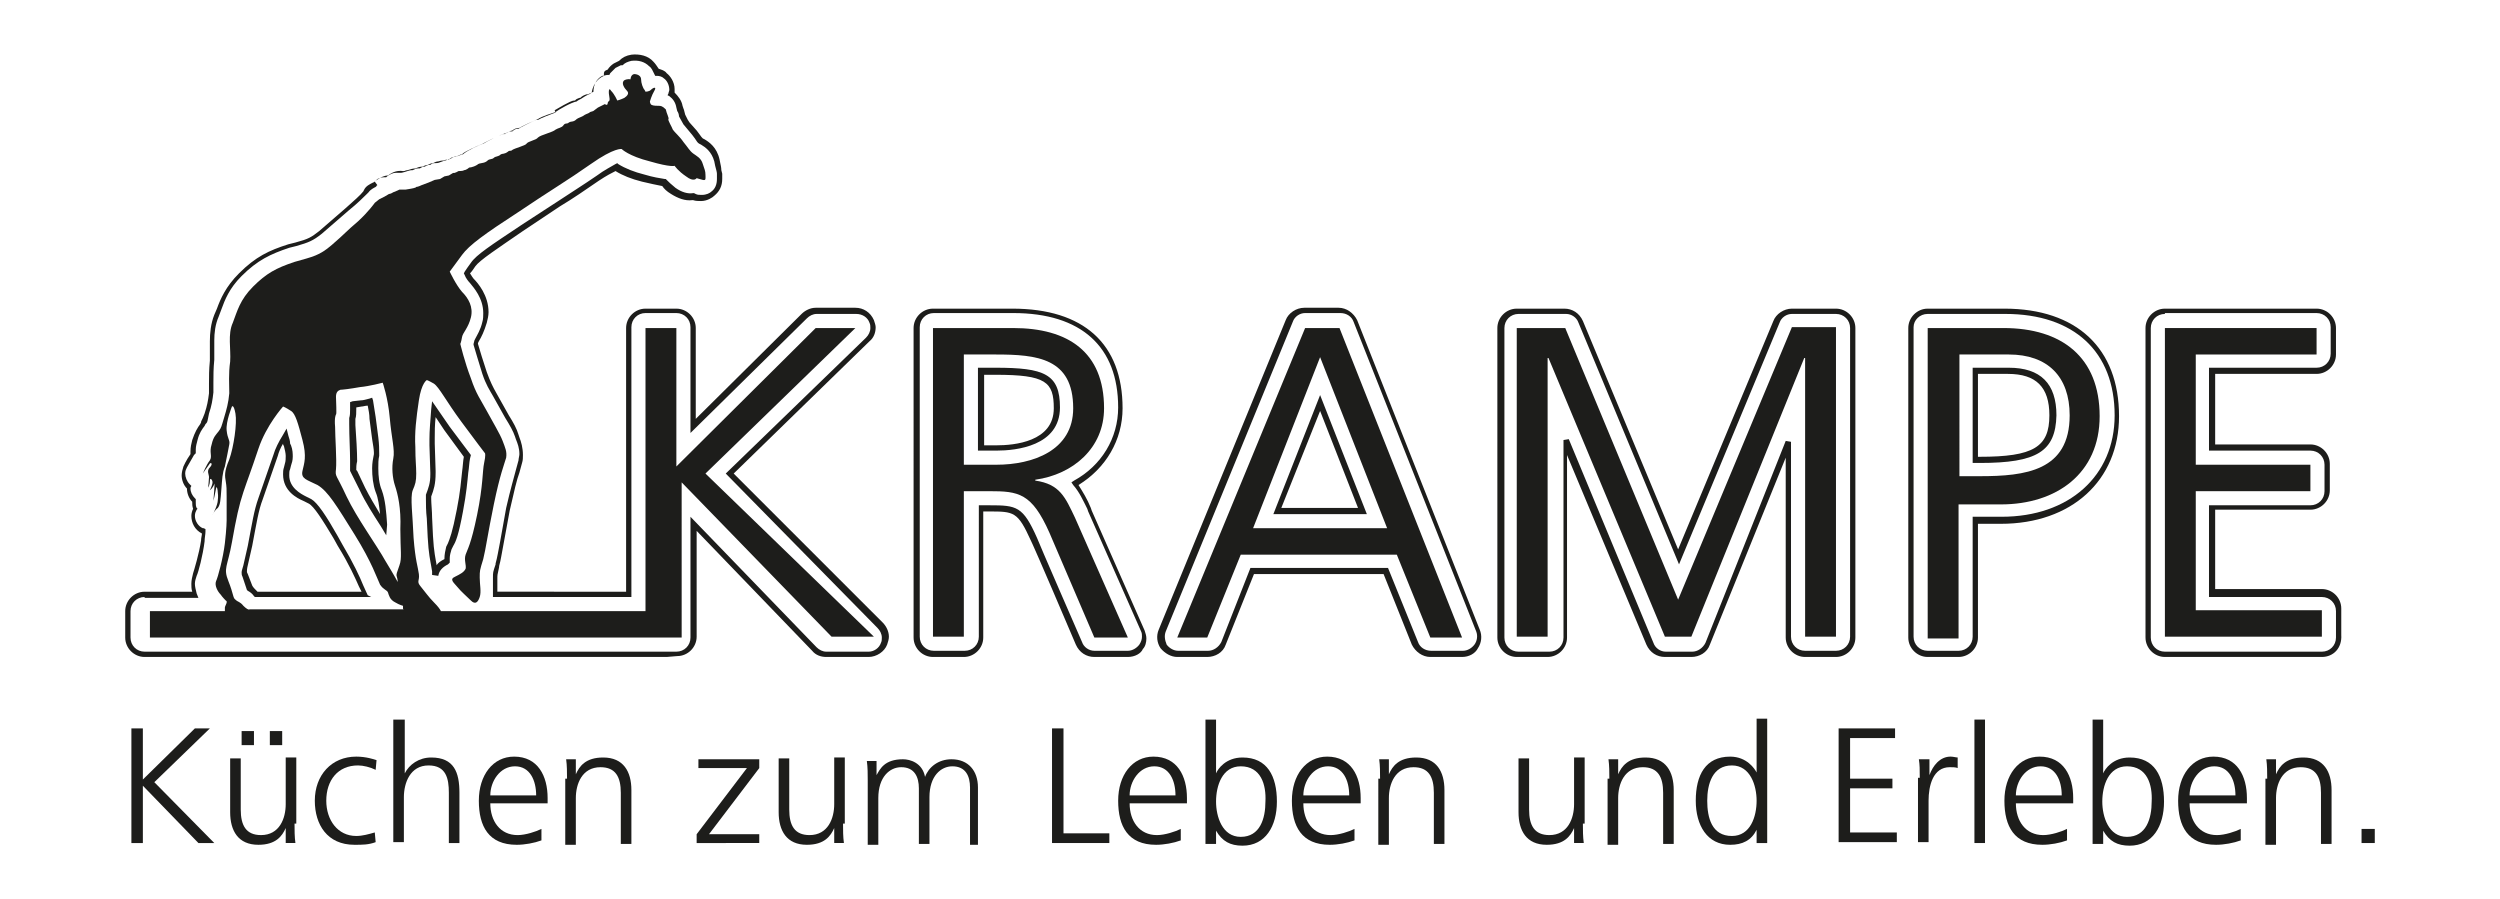
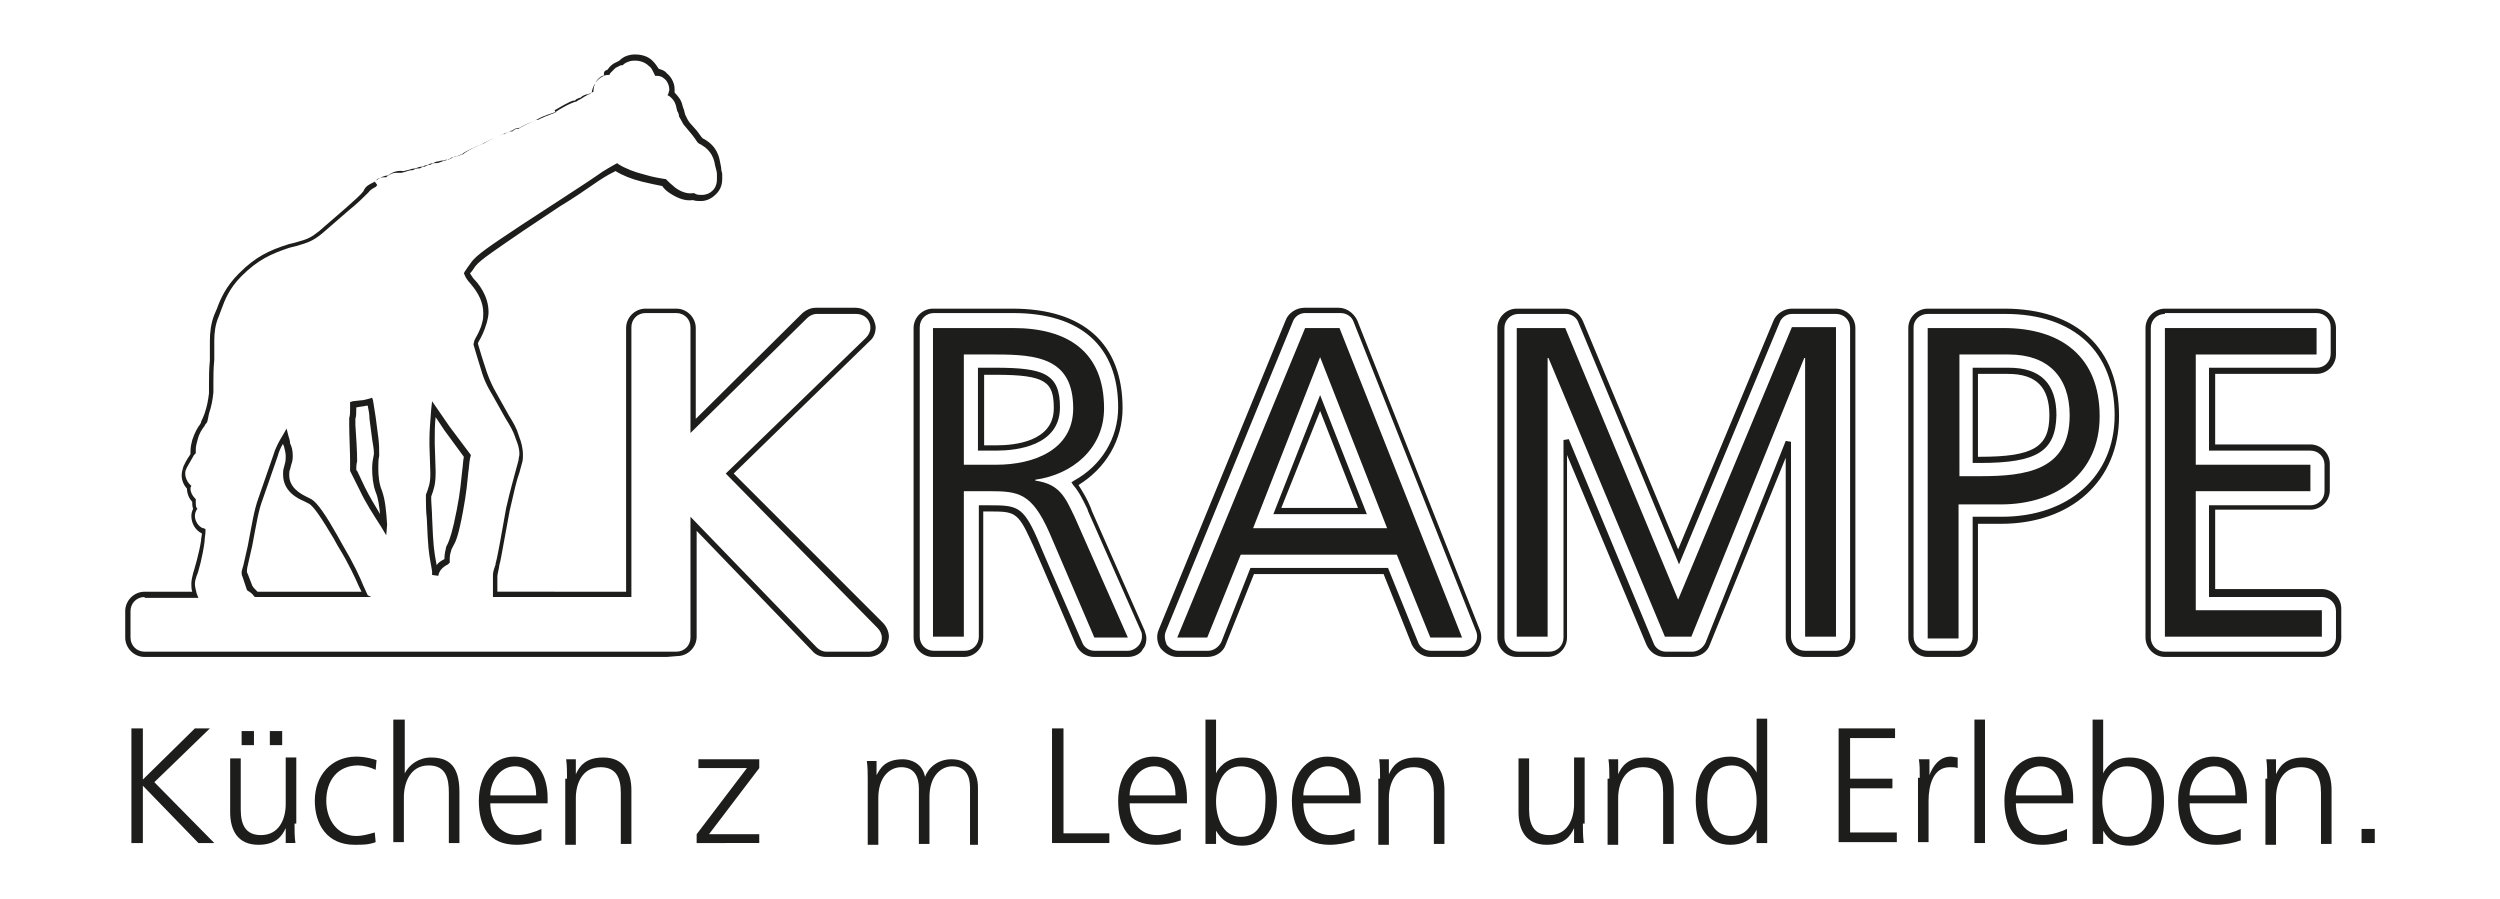
<svg xmlns="http://www.w3.org/2000/svg" version="1.1" x="0px" y="0px" viewBox="0 0 283.5 102" style="enable-background:new 0 0 283.5 102;" xml:space="preserve">
  <style type="text/css">
	.st0{fill:#1D1D1B;}
</style>
  <g id="Ebene_1">
    <g>
      <path class="st0" d="M105.9,37.2h9c6.2,0,10.3,2.7,10.3,9.1c0,4.5-3.5,7.5-7.8,8.1v0.1c2.8,0.4,3.4,1.9,4.5,4.2l6,13.6h-3.8    L119,60.4c-2-4.5-3.5-4.7-6.8-4.7h-2.9v16.5h-3.5V37.2z M109.3,52.7h3.7c4.1,0,8.7-1.6,8.7-6.4c0-5.7-4.1-6.1-8.8-6.1h-3.6V52.7z" />
      <g>
        <path class="st0" d="M127.9,74.5h-3.8c-0.9,0-1.7-0.5-2.1-1.4c-4.3-10.1-5-11.6-5.1-11.8l0,0c-1.5-3.3-1.9-3.3-4.8-3.3h-0.6v14.3     c0,1.2-1,2.2-2.2,2.2h-3.5c-1.2,0-2.2-1-2.2-2.2V37.2c0-1.2,1-2.2,2.2-2.2h9c8.1,0,12.5,4,12.5,11.3c0,3.6-1.9,6.8-5,8.7     c0.5,0.8,1,1.6,1.4,2.6l0,0c0,0,0.1,0.3,0.1,0.3l6,13.6c0.1,0.3,0.2,0.6,0.2,0.9c0,0.4-0.1,0.9-0.4,1.2     C129.4,74.1,128.7,74.5,127.9,74.5z M110.9,57.3h1.3c3.1,0,3.8,0.1,5.4,3.7c0,0.1,5.1,11.8,5.1,11.8c0.2,0.6,0.8,1,1.4,1h3.8     c0.5,0,1-0.3,1.3-0.7c0.2-0.3,0.3-0.6,0.3-0.9c0-0.2,0-0.4-0.1-0.6l-6-13.6c0,0-0.1-0.3-0.1-0.3c-0.5-1-0.9-1.9-1.6-2.7l-0.2-0.3     l0.3-0.2c3.1-1.7,5-4.8,5-8.3c0-6.9-4.2-10.7-11.9-10.7h-9c-0.9,0-1.6,0.7-1.6,1.6v35.1c0,0.9,0.7,1.6,1.6,1.6h3.5     c0.9,0,1.6-0.7,1.6-1.6V57.3z M113,51.1h-2.1v-9.4h2c5.5,0,7.3,0.7,7.3,4.5C120.2,50.6,115.2,51.1,113,51.1z M111.6,50.5h1.4     c2,0,6.5-0.4,6.5-4.2c0-3-0.9-3.8-6.6-3.8h-1.3V50.5z" />
      </g>
      <g>
        <path class="st0" d="M165.8,74.5h-3.6c-0.9,0-1.7-0.6-2.1-1.4l-3.2-8h-14.7l-3.2,8c-0.3,0.9-1.2,1.4-2.1,1.4h-3.4     c-0.7,0-1.4-0.4-1.9-1c-0.4-0.6-0.5-1.4-0.2-2.1l14.4-35.1c0.3-0.8,1.2-1.4,2.1-1.4h3.9c0.9,0,1.7,0.6,2.1,1.4l13.9,35.1     c0.3,0.7,0.2,1.5-0.2,2.1C167.3,74.1,166.6,74.5,165.8,74.5z M141.8,64.4h15.6l3.4,8.4c0.2,0.6,0.8,1,1.5,1h3.6     c0.5,0,1-0.3,1.3-0.7c0.3-0.4,0.4-1,0.2-1.5l-13.9-35.1c-0.2-0.6-0.8-1-1.5-1H148c-0.6,0-1.2,0.4-1.4,1l-14.4,35.1     c-0.2,0.5-0.1,1,0.1,1.5c0.3,0.4,0.8,0.7,1.3,0.7h3.4c0.6,0,1.2-0.4,1.5-1L141.8,64.4z M155,58.3h-10.6l5.3-13.5L155,58.3z      M145.3,57.6h8.7l-4.3-11L145.3,57.6z" />
      </g>
      <path class="st0" d="M148,37.2h3.9l13.9,35.1h-3.6l-3.8-9.4h-17.7l-3.8,9.4h-3.4L148,37.2z M149.7,40.5l-7.6,19.4h15.2L149.7,40.5    z" />
      <g>
        <path class="st0" d="M208.2,74.5h-3.5c-1.2,0-2.2-1-2.2-2.2V51.9l-8.6,21.2c-0.3,0.9-1.2,1.4-2.1,1.4h-3c-0.9,0-1.7-0.5-2.1-1.4     l-9-21.5v20.7c0,1.2-1,2.2-2.2,2.2h-3.5c-1.2,0-2.2-1-2.2-2.2V37.2c0-1.2,1-2.2,2.2-2.2h5.4c0.9,0,1.7,0.5,2.1,1.4l10.8,25.9     l10.8-25.9c0.3-0.8,1.2-1.4,2.1-1.4h5c1.2,0,2.2,1,2.2,2.2v35.1C210.4,73.5,209.4,74.5,208.2,74.5z M202.5,50l0.6,0.1v22.1     c0,0.9,0.7,1.6,1.6,1.6h3.5c0.9,0,1.6-0.7,1.6-1.6V37.2c0-0.9-0.7-1.6-1.6-1.6h-5c-0.6,0-1.2,0.4-1.4,1l-11.4,27.4L179,36.6     c-0.2-0.6-0.8-1-1.4-1h-5.4c-0.9,0-1.6,0.7-1.6,1.6v35.1c0,0.9,0.7,1.6,1.6,1.6h3.5c0.9,0,1.6-0.7,1.6-1.6V49.9l0.6-0.1l9.6,23.1     c0.2,0.6,0.8,1,1.4,1h3c0.6,0,1.2-0.4,1.5-1L202.5,50z" />
      </g>
      <path class="st0" d="M172.1,37.2h5.4L190.3,68l12.9-30.9h5v35.1h-3.5V40.6h-0.1l-12.8,31.6h-3l-13.2-31.6h-0.1v31.6h-3.5V37.2z" />
      <g>
        <path class="st0" d="M222.1,74.5h-3.5c-1.2,0-2.2-1-2.2-2.2V37.2c0-1.2,1-2.2,2.2-2.2l8.7,0c8.2,0,13,4.5,13,12.2     c0,7.3-5.4,12.2-13.4,12.2h-2.6v12.9C224.3,73.5,223.3,74.5,222.1,74.5z M218.6,35.6c-0.9,0-1.6,0.7-1.6,1.5v35.1     c0,0.9,0.7,1.6,1.6,1.6h3.5c0.9,0,1.6-0.7,1.6-1.6V58.6h3.3c7.6,0,12.8-4.6,12.8-11.5c0-7.2-4.6-11.5-12.4-11.5H218.6L218.6,35.6     z M224.5,52.5h-0.8V41.7h4.1c3.6,0,5.4,1.8,5.4,5.4C233.1,51.2,231,52.5,224.5,52.5z M224.3,51.8h0.2c6.1,0,7.9-1.1,7.9-4.7     c0-3.2-1.5-4.7-4.7-4.7h-3.4V51.8z" />
      </g>
      <path class="st0" d="M218.6,37.2h8.6c6.6,0,10.9,3.3,10.9,10c0,6.5-4.9,10-11.2,10h-4.8v15.2h-3.5V37.2z M222.1,54h2.4    c5.2,0,10.2-0.6,10.2-6.9c0-4.4-2.5-6.9-6.9-6.9h-5.6V54z" />
      <g>
        <path class="st0" d="M263.3,74.5h-17.8c-1.2,0-2.2-1-2.2-2.2V37.2c0-1.2,1-2.2,2.2-2.2h17.2c1.2,0,2.2,1,2.2,2.2v3     c0,1.2-1,2.2-2.2,2.2h-11.5v8H262c1.2,0,2.2,1,2.2,2.2v3c0,1.2-1,2.2-2.2,2.2h-10.8v9h12.1c1.2,0,2.2,1,2.2,2.2v3     C265.6,73.5,264.6,74.5,263.3,74.5z M245.5,35.6c-0.9,0-1.6,0.7-1.6,1.6v35.1c0,0.9,0.7,1.6,1.6,1.6h17.8c0.9,0,1.6-0.7,1.6-1.6     v-3c0-0.9-0.7-1.6-1.6-1.6h-12.8V57.3H262c0.9,0,1.6-0.7,1.6-1.6v-3c0-0.9-0.7-1.6-1.6-1.6h-11.5v-9.4h12.2     c0.9,0,1.6-0.7,1.6-1.6v-3c0-0.9-0.7-1.6-1.6-1.6H245.5z" />
      </g>
      <path class="st0" d="M245.5,37.2h17.2v3H249v12.5h13v3h-13v13.5h14.3v3h-17.8V37.2z" />
      <g>
        <path class="st0" d="M75.6,74.5H16.4c-1.2,0-2.2-1-2.2-2.2v-3c0-1.2,1-2.2,2.2-2.2h5.4c-0.1-0.3-0.1-0.6-0.1-0.9     c0-0.4,0.1-0.8,0.2-1.2c0.1-0.3,0.7-2.3,0.9-3.7c0-0.3,0.1-0.6,0.1-0.8c-0.8-0.4-1.2-1.2-1.2-2c0-0.3,0.1-0.6,0.2-0.8     c-0.1-0.3-0.1-0.5-0.1-0.7c0,0,0-0.1,0-0.1c-0.4-0.4-0.6-1-0.6-1.5c0,0,0,0,0,0c-0.4-0.4-0.6-1-0.6-1.5c0-0.3,0.1-0.7,0.2-1     c0,0,0.3-0.7,0.8-1.4c0-0.1,0-0.2,0-0.3c0-0.5,0.1-0.9,0.2-1.3c0.3-0.9,0.6-1.4,0.9-1.8l0.1-0.2c0-0.1,0-0.1,0.2-0.5l0.2-0.5     c0.3-0.9,0.4-1.5,0.5-2.3l0-1.1c0-0.8,0-1.6,0.1-2.6c0-0.2,0-0.4,0-0.7c0-0.2,0-0.4,0-0.7c0-0.3,0-0.5,0-0.8c0-0.9,0.1-2,0.5-3     l0.3-0.7c0.4-1.1,1-2.5,2.5-4c1.9-1.9,3.4-2.6,5.6-3.3l0.8-0.2c1.5-0.4,1.8-0.6,2.7-1.3l3-2.6c0.9-0.8,1.7-1.5,2-1.9l0.1-0.2     c0.2-0.4,0.6-0.6,1-0.8c0.1,0,0.1-0.1,0.2-0.1c0,0,0,0,0,0c0.1-0.1,0.2-0.2,0.4-0.3c0.3-0.2,0.7-0.4,1.1-0.4     c0.5-0.4,1.1-0.6,1.7-0.5c0,0,0.1,0,0.1,0c0.1,0,0.2-0.1,0.4-0.1c0.3-0.1,0.6-0.2,0.9-0.2c0.2-0.1,0.5-0.2,0.7-0.2c0,0,0,0,0.1,0     c0.2-0.1,0.4-0.2,0.6-0.2c0.2-0.1,0.4-0.2,0.6-0.2c0.2-0.1,0.4-0.2,0.6-0.2c0.1,0,0.2-0.1,0.6-0.1c0.2-0.1,0.4-0.1,0.5-0.1     c0.1-0.1,0.2-0.1,0.3-0.1c0.3-0.2,0.5-0.3,0.8-0.3c0.1,0,0.4-0.2,0.6-0.2c0.4-0.4,1.9-1.1,2.3-1.2c0.3-0.2,2-1.1,2.6-1.2     c0.2-0.1,0.5-0.3,0.7-0.3c0.2-0.2,0.5-0.3,0.8-0.3c0.3-0.2,1.6-0.8,2.1-1c0.4-0.3,1.7-0.7,2-0.8c0.4-0.3,1.8-1.1,2.4-1.2     c0.1-0.1,0.3-0.2,0.5-0.3c0.3-0.2,0.6-0.4,0.9-0.5c0.1-0.1,0.2-0.1,0.3-0.2c0.2-1.3,1.1-1.8,1.4-1.9C68.4,8,68.7,8,68.9,7.9     c0.2-0.3,0.4-0.5,0.7-0.7C69.8,7.1,70,7,70.2,6.9c0.4-0.4,0.8-0.6,1.4-0.7c0.9-0.1,1.9,0.1,2.5,0.8c0.2,0.2,0.4,0.5,0.6,0.8     C75,7.9,75.4,8,75.6,8.3c0.4,0.3,0.9,1,0.9,1.8c0,0.1,0,0.2,0,0.4c0.4,0.4,0.8,0.9,0.9,1.5l0.1,0.3c0.1,0.2,0.1,0.4,0.2,0.7     l0.3,0.6l0.2,0.3l0.8,0.9l0.3,0.4c0.2,0.3,0.3,0.4,0.4,0.5l0.2,0.1c0.5,0.3,1.4,0.9,1.7,2.3l0.1,0.5c0,0,0.1,0.4,0.1,0.7h0     l0.1,0.4c0,0.1,0,0.3,0,0.6c0,0.8-0.3,1.4-0.9,1.9c-0.2,0.2-0.8,0.6-1.5,0.6l0,0c-0.3,0-0.6,0-0.9-0.1l-0.1,0     c-0.8,0.1-1.6-0.2-2.4-0.7c-0.5-0.3-0.8-0.6-1-0.9c-0.6-0.1-1.4-0.3-2.3-0.5c-1.2-0.3-2.2-0.7-3-1.2c-0.4,0.2-1,0.5-1.9,1.1     c-1.6,1.1-2.9,2-4.4,2.9l-4.2,2.8c-2.9,2-4.9,3.3-5.4,4c-0.2,0.3-0.4,0.6-0.6,0.8c0.2,0.3,0.3,0.5,0.4,0.6     c0.5,0.5,1.7,1.9,1.7,3.8c0,0.4-0.1,0.8-0.2,1.2c-0.3,1-0.6,1.6-0.9,2.1l-0.1,0.2l0,0.1c0.2,0.7,0.6,2,1,3.2     c0.4,1.1,0.7,1.7,1.1,2.4l1.4,2.5c0.5,0.8,0.9,1.5,1.1,2.2l0.1,0.3c0.2,0.5,0.4,1.2,0.4,2c0,0.3,0,0.6-0.1,0.9l-0.3,1.1     c-0.3,0.8-0.6,2.1-1.1,4.3l-0.7,3.8c-0.2,1-0.3,1.8-0.5,2.5l0,0.1c-0.2,0.9-0.2,0.9-0.2,1.3l0,0.6c0,0.3,0,0.5,0,0.8     c0,0,0,0.1,0,0.1H71V37.2c0-1.2,1-2.2,2.2-2.2h3.5c1.2,0,2.2,1,2.2,2.2v10.3l12-11.9c0.4-0.4,1-0.7,1.6-0.7H97     c0.9,0,1.7,0.5,2.1,1.4c0.1,0.3,0.2,0.6,0.2,0.8c0,0.6-0.2,1.2-0.7,1.6l-15.4,15l16.9,16.9c0.4,0.4,0.7,1,0.7,1.6     c0,0.3-0.1,0.6-0.2,0.9c-0.3,0.8-1.2,1.4-2.1,1.4h-4.8c-0.6,0-1.2-0.2-1.6-0.7L79,60.2v12c0,1.2-1,2.2-2.2,2.2L75.6,74.5z      M16.4,67.7c-0.9,0-1.6,0.7-1.6,1.6v3c0,0.9,0.7,1.6,1.6,1.6l60.3,0c0.9,0,1.6-0.7,1.6-1.6V58.6l14.3,14.8     c0.3,0.3,0.7,0.5,1.1,0.5h4.8c0.6,0,1.2-0.4,1.4-1c0.1-0.2,0.1-0.4,0.1-0.6c0-0.4-0.2-0.8-0.5-1.1L82.3,53.7l15.9-15.4     c0.3-0.3,0.5-0.7,0.5-1.1c0-0.2,0-0.4-0.1-0.6c-0.2-0.6-0.8-1-1.5-1h-4.5c-0.4,0-0.8,0.2-1.1,0.5L78.3,49.1v-12     c0-0.9-0.7-1.6-1.6-1.6h-3.5c-0.9,0-1.6,0.7-1.6,1.6v30.6H55.9l0-0.4c0-0.1,0-0.2,0-0.3c0-0.3,0-0.5,0-0.8l0-0.7     c0-0.6,0-0.6,0.3-1.5l0-0.1c0.2-0.7,0.3-1.4,0.5-2.4l0.7-3.9c0.5-2.2,0.9-3.5,1.1-4.3l0.3-1.1c0-0.2,0.1-0.5,0.1-0.7     c0-0.7-0.2-1.2-0.4-1.7l-0.1-0.3c-0.2-0.6-0.6-1.3-1.1-2.1l-1.4-2.5c-0.4-0.7-0.8-1.3-1.2-2.5c-0.4-1.3-0.8-2.6-1-3.3l0-0.1     l0.1-0.4l0.1-0.2c0.2-0.4,0.6-1,0.8-1.9c0.1-0.3,0.1-0.7,0.1-1c0-1.7-1.1-2.9-1.5-3.4c-0.2-0.2-0.5-0.6-0.6-0.9l-0.1-0.2l0.1-0.2     c0.2-0.3,0.4-0.6,0.7-1c0.6-0.9,2.3-2,5.6-4.2l0.3-0.2l4-2.6c1.5-1,2.8-1.8,4.4-2.9c0.8-0.6,1.6-1,2.1-1.3l0.2-0.1l0.1,0.1     c0.8,0.5,1.8,0.9,3,1.2c1,0.3,1.7,0.4,2.3,0.5l0.1,0l0.1,0.1c0.2,0.2,0.5,0.5,1,0.9c0.7,0.5,1.4,0.7,2,0.6l0.1,0l0.2,0.1     c0.2,0.1,0.4,0.1,0.7,0.1c0.5,0,0.9-0.2,1.1-0.4c0.4-0.3,0.6-0.8,0.6-1.4c0-0.2,0-0.4,0-0.5l0-0.1l0,0c0-0.2-0.1-0.5-0.2-0.9     l-0.1-0.5c-0.3-1.1-1-1.6-1.5-1.9l-0.2-0.1c-0.2-0.1-0.3-0.3-0.5-0.6l-0.3-0.4l-1-1.2L77,13.2c0-0.2-0.1-0.5-0.2-0.6l-0.1-0.4     c-0.1-0.6-0.4-1-0.8-1.3l-0.2-0.1l0.1-0.2c0-0.1,0.1-0.3,0.1-0.4c0-0.6-0.3-1.1-0.6-1.3c-0.2-0.2-0.5-0.3-0.8-0.3l-0.2,0     l-0.1-0.2C74,8,73.9,7.7,73.6,7.5c-0.5-0.5-1.2-0.7-2-0.6c-0.4,0.1-0.7,0.2-1,0.5l-0.1,0l-0.1,0c-0.2,0.1-0.4,0.2-0.6,0.3     c-0.2,0.2-0.4,0.4-0.6,0.6l-0.1,0.2l-0.2,0c-0.2,0-0.4,0.1-0.6,0.1c-0.2,0.1-0.9,0.5-1,1.6l0,0.2l-0.2,0.1     c-0.2,0.1-0.3,0.1-0.4,0.2l-0.1,0l-0.1,0c-0.3,0.1-0.5,0.2-0.7,0.4l0,0l-0.1,0c-0.2,0.1-0.3,0.1-0.4,0.2l-0.1,0.1l-0.1,0     c-0.4,0-2,1-2.2,1.1L63,12.8l-0.1,0c-0.3,0.1-1.6,0.6-1.9,0.8l-0.1,0l-0.1,0c-0.3,0.1-1.9,0.9-2,1l-0.1,0c-0.2,0-0.4,0.1-0.6,0.3     l-0.1,0l-0.1,0c-0.2,0-0.6,0.2-0.6,0.3l-0.1,0l-0.1,0c-0.4,0.1-2.3,1-2.5,1.2l-0.1,0c-0.3,0.1-1.8,0.8-2,1l-0.1,0.1l-0.1,0     c0,0-0.6,0.3-0.8,0.3c-0.2,0-0.4,0.1-0.6,0.3l-0.1,0c-0.1,0-0.2,0.1-0.3,0.1c0,0-0.1,0-0.6,0.2c-0.2,0.1-0.4,0.1-0.5,0.1l-0.1,0     c-0.2,0-0.4,0.1-0.5,0.2l-0.1,0c-0.2,0-0.3,0.1-0.4,0.1l-0.1,0.1l-0.1,0c-0.2,0-0.3,0.1-0.5,0.2l-0.1,0l-0.1,0     c-0.2,0-0.4,0.1-0.6,0.2l-0.1,0c-0.2,0-0.5,0.1-0.8,0.2c-0.3,0.1-0.4,0.1-0.5,0.1c0,0-0.1,0-0.1,0l-0.1,0l-0.1,0c0,0-0.1,0-0.2,0     c-0.4,0-0.7,0.2-1,0.4l-0.1,0.1l-0.2,0c-0.3,0-0.6,0.1-0.8,0.2c-0.1,0.1-0.2,0.2-0.3,0.3L42.8,21c0,0-0.1,0-0.1,0.1c0,0,0,0,0,0     l-0.1,0.1c-0.2,0.1-0.6,0.3-0.8,0.6L41.6,22c-0.3,0.3-1.1,1.1-2.1,1.9l-3,2.6c-1,0.8-1.5,1-2.9,1.4l-0.8,0.2     c-2.1,0.7-3.6,1.4-5.4,3.2c-1.4,1.4-1.9,2.7-2.3,3.8l-0.3,0.8c-0.4,0.9-0.5,1.9-0.5,2.7c0,0.3,0,0.5,0,0.8c0,0.3,0,0.5,0,0.7     c0,0.3,0,0.5,0,0.7c-0.1,1-0.1,1.8-0.1,2.6l0,1.1c-0.1,0.9-0.2,1.5-0.5,2.4l-0.1,0.5c-0.1,0.5-0.1,0.5-0.3,0.7l-0.1,0.2     c-0.3,0.4-0.6,0.8-0.8,1.6c-0.1,0.4-0.2,0.7-0.2,1.1c0,0.1,0,0.2,0,0.3l0,0.1L22,51.6c-0.4,0.7-0.8,1.4-0.8,1.4     c-0.1,0.2-0.2,0.4-0.2,0.7c0,0.4,0.2,0.9,0.5,1.2l0.2,0.2l-0.1,0.2c0,0,0,0.1,0,0.1c0,0.4,0.2,0.8,0.5,1.1l0.1,0.1l0,0.2     c0,0.1,0,0.1,0,0.2c0,0.2,0,0.4,0.1,0.6l0.1,0.1l-0.1,0.1c-0.1,0.2-0.2,0.4-0.2,0.7c0,0.6,0.4,1.2,0.9,1.4c0,0,0.1,0,0.1,0     l0.2,0.1l0,0.3c0,0.3-0.1,0.7-0.1,1.1c-0.2,1.6-0.7,3.5-0.9,3.9c-0.1,0.3-0.2,0.6-0.2,0.9c0,0.3,0.1,0.7,0.2,1.1l0.2,0.5H16.4z" />
      </g>
      <g>
        <path class="st0" d="M43.8,60.7l-0.6-1c-0.9-1.4-1.8-2.8-2.4-4.1l-1.1-2.2l0-0.2c0-0.2,0-0.6,0-1c0-1.1-0.1-2.7-0.1-4.1     c0-0.2,0-0.3,0-0.4c0-0.2,0-0.3,0-0.3l0,0c0.1-0.3,0.1-0.6,0.1-1c0-0.1,0-0.3,0-0.5l0-0.3l0.3-0.1l0.9-0.1c0.3,0,0.6-0.1,1-0.2     l0.3-0.1l0.1,0.3c0.1,0.6,0.2,1.3,0.3,1.9l0.3,2.3C43,50.4,43,51,43,51.4c0,0.1,0,0.2,0,0.3c-0.1,0.4-0.1,0.9-0.1,1.4     c0,0.9,0.1,1.8,0.4,2.5c0.4,1.1,0.5,2.4,0.6,3.9L43.8,60.7z M40.4,53.3l0.1,0.1l0.9,1.9c0.5,1,1.1,2,1.7,3     c-0.1-0.9-0.2-1.8-0.5-2.5c-0.3-0.8-0.4-1.8-0.4-2.7c0-0.6,0.1-1.1,0.2-1.6c0,0,0-0.1,0-0.2c0-0.3-0.1-0.9-0.2-1.5l-0.3-2.3     c0-0.5-0.1-1-0.2-1.5c-0.3,0-0.5,0.1-0.7,0.1l-0.6,0.1c0,0.1,0,0.1,0,0.2c0,0.4,0,0.8-0.1,1.1l0,0c0,0,0,0.1,0,0.3     c0,0.1,0,0.2,0,0.4c0.1,1.4,0.2,3,0.2,4.1C40.4,52.7,40.4,53,40.4,53.3z" />
      </g>
      <g>
        <path class="st0" d="M42.1,67.7H28.9l-0.1-0.1c-0.2-0.3-0.5-0.5-0.7-0.6l-0.1-0.1l-0.5-1.5c-0.1-0.2-0.1-0.3-0.1-0.5     c0-0.2,0.1-0.4,0.2-0.8l0.5-2.2c0.5-2.6,0.7-4,1.2-5.4l1.7-4.9c0.2-0.7,0.6-1.5,1.1-2.3l0.4-0.7l0.2,0.8c0.1,0.3,0.2,0.6,0.2,0.9     l0.1,0.2c0.2,0.5,0.2,1,0.2,1.3c0,0.4-0.1,0.7-0.2,1l-0.1,0.4c-0.1,0.2-0.1,0.4-0.1,0.7c0,1.4,1.3,2.1,1.9,2.4l0.6,0.3     c0.7,0.4,1.7,1.9,3,4.2l0.5,0.9c1.3,2.2,2,3.7,2.4,4.7l0,0c0,0,0.5,1.1,0.5,1.1L42.1,67.7z M29.2,67.1H41l-0.3-0.6     c-0.4-0.9-1.1-2.5-2.4-4.6L37.8,61c-1.2-2-2.2-3.6-2.8-3.9l-0.6-0.3c-0.7-0.3-2.3-1.1-2.3-3c0-0.3,0-0.5,0.1-0.8l0.1-0.4     c0.1-0.3,0.1-0.6,0.1-0.9c0-0.3-0.1-0.7-0.2-1.1l-0.1-0.2c0,0,0,0,0-0.1c-0.3,0.5-0.5,1-0.6,1.4l-1.7,4.9     c-0.5,1.3-0.7,2.7-1.2,5.3l-0.5,2.2c-0.1,0.4-0.1,0.6-0.1,0.7c0,0.1,0,0.1,0.1,0.3l0.5,1.3C28.7,66.6,28.9,66.8,29.2,67.1z" />
      </g>
      <g>
        <path class="st0" d="M49.7,65.3L49,65.2l0-0.1c0-0.1,0-0.2,0-0.3l-0.1-0.6c-0.1-0.6-0.3-1.4-0.4-3.3l-0.1-2.1     c-0.1-0.8-0.1-1.7-0.1-2.2c0-0.2,0-0.3,0-0.4l0-0.1c0.3-0.8,0.5-1.3,0.5-2.3l0-0.2l-0.1-3.1c0-0.2,0-0.4,0-0.7c0-1,0.1-2,0.2-3.4     l0.1-0.9l2,2.9l2.4,3.2L53.3,52c-0.1,0.5-0.1,1-0.2,1.6c-0.1,1-0.2,2.3-0.6,4.4c-0.5,2.7-0.8,3.4-1.1,3.9l-0.2,0.4     c-0.1,0.3-0.2,0.7-0.2,1c0,0.1,0,0.1,0,0.2l0,0.3L50.8,64C50.2,64.3,49.8,64.7,49.7,65.3z M48.9,56.3c0,0.1,0,0.1,0,0.3     c0,0.5,0.1,1.4,0.1,2.1c0.1,2.1,0.1,2.1,0.1,2.1c0.1,1.8,0.3,2.6,0.4,3.2l0,0.1c0.2-0.3,0.5-0.5,0.9-0.7c0,0,0,0,0-0.1     c0-0.4,0.1-0.9,0.2-1.3l0.2-0.4c0.2-0.5,0.5-1.2,1-3.8c0.4-2,0.5-3.4,0.6-4.3c0.1-0.7,0.1-1.2,0.2-1.7l0,0l-2.2-3l-1-1.5     c-0.1,0.9-0.1,1.7-0.1,2.4c0,0.2,0,0.4,0,0.6l0.1,3.1c0,0.1,0,0.1,0,0.2C49.4,54.9,49.2,55.5,48.9,56.3z" />
      </g>
-       <path class="st0" d="M67.4,12.5c-0.2,0.2-0.4,0.1-0.6,0.3c-0.2,0.1-0.5,0.2-0.6,0.3c-0.1,0.1-0.7,0.3-0.8,0.4    c-0.4,0.4-0.6,0.2-0.9,0.4c-0.2,0.2-0.4,0-0.6,0.3c-0.2,0.3-0.6,0.3-0.9,0.5c-0.3,0.3-1.7,0.6-2,0.9c-0.2,0.3-1.1,0.4-1.3,0.7    c-0.1,0.2-1.3,0.5-1.6,0.7c-0.2,0.2-0.3,0-0.5,0.2c-0.4,0.3-0.6,0.2-0.8,0.3c-0.3,0.3-0.6,0.2-0.8,0.4c-0.2,0.2-0.5,0.1-0.7,0.3    c-0.4,0.4-0.9,0.2-1.2,0.5c-0.5,0.3-0.9,0.3-0.9,0.3s-0.3,0.3-0.6,0.3c0,0.1-0.6,0.1-0.6,0.1s-0.5,0.3-0.6,0.2    c0,0-0.5,0.3-0.5,0.3L50.4,20l-0.5,0.3l-0.6,0.1l-0.7,0.3L47.8,21c0,0-0.4,0.2-0.6,0.2c0,0.1-0.6,0.2-0.6,0.2l-0.6,0.1l-0.7,0    c0,0-0.4,0.2-0.7,0.3C44.3,22,44.1,22,44.1,22l-0.5,0.3L43,22.6L42.5,23c0,0-0.7,1-1.9,2.1c-1.3,1.1-1.6,1.5-3,2.7    c-1.4,1.2-2.1,1.3-4.2,1.9c-2.1,0.7-3.2,1.3-4.7,2.8c-1.5,1.5-1.8,2.8-2.3,4.1c-0.6,1.3-0.2,3-0.3,4.4c-0.2,1.4-0.1,2.6-0.1,3.6    c-0.1,1.1-0.3,1.8-0.6,2.8c-0.3,1-0.3,1.1-0.6,1.5c-0.3,0.4-0.6,0.6-0.8,1.5c-0.3,0.9,0.1,1.3-0.2,1.8c-0.4,0.5-0.8,1.5-0.8,1.5    s0.4-0.6,0.7-1c0.2-0.4,0.5-0.1,0.1,0.3s-0.1,0.8-0.1,1.1c0,0.3-0.1,1.2-0.1,1.2s0.2-0.3,0.2-0.8c0-0.4,0.3-0.1,0.3,0.2    c0,0.3-0.3,0.9-0.3,0.9s0.3-0.2,0.5-0.7c0.1-0.5-0.1,1.9-0.1,1.9s0.2-0.8,0.3-1.4c0.1-0.6,0.3,0.7,0.2,1.3c0,0.6-0.6,1.7-0.6,1.7    s0.2-0.5,0.6-0.8c0.3-0.4,0.3-0.9,0.4-2.1c0.1-1.2,0.1-1.8,0.4-2.6c0.2-0.9,0.4-2,0.5-2.5c0.1-0.5-0.2-0.6-0.3-1.6    c-0.1-1,0.6-2.7,0.6-2.7s0.2-0.3,0.4,0.8c0.2,1.1-0.2,3.8-0.7,5.2c-0.6,1.4-0.5,1.9-0.4,2.5c0.1,0.6,0.1,0.9,0.1,1.7    c0,0.8,0,2.7,0,2.7s0,0.9-0.2,2.6c-0.2,1.7-0.8,3.9-1,4.3c-0.2,0.5,0.2,1.2,0.5,1.5c0.2,0.3,0.6,0.7,0.6,0.7    c0.3,0.1-0.1,0.6-0.1,0.8c0,0.1,0,0.2,0,0.4h-8.5v3h59.2v0h1.1V54.7l17,17.5h4.8L80,53.7l17-16.5h-4.5L76.7,52.9V37.2h-3.5v32.1    H50c-0.1-0.2-0.3-0.5-0.8-1c-0.6-0.6-1-1.2-1.5-1.8c-0.5-0.6-0.1-0.6-0.2-1.4c-0.1-0.8-0.4-1.5-0.6-4.1c-0.1-2.6-0.4-4.6-0.1-5.4    c0.3-0.7,0.4-1,0.4-1.9c0-0.9-0.1-1.5-0.1-3c-0.1-1.6,0.1-3.3,0.4-5.3c0.3-2,0.9-2.3,0.9-2.3s0.1,0,0.8,0.4c0.6,0.4,1.4,2,3.1,4.3    c1.7,2.3,2.7,3.6,2.7,3.6s0.1,0.2-0.1,1.1c-0.2,0.9-0.1,2.5-0.8,5.9c-0.7,3.4-1.1,3.9-1.3,4.5c-0.2,0.6,0.1,1.2,0,1.6    c-0.2,0.4-0.6,0.6-1.2,0.9c-0.7,0.3-0.1,0.7,0.3,1.2c0.4,0.5,1,1,1.5,1.5c0.5,0.5,0.8,0.2,1-0.4c0.2-0.6,0-1.4,0-2.2    c0-0.8,0-0.8,0.4-2.1c0.3-1.2,0.5-2.8,1.2-6.2c0.7-3.4,1.2-4.6,1.4-5.3c0.1-0.7-0.1-1.1-0.4-1.9c-0.3-0.8-1.1-2.1-1.8-3.4    c-0.7-1.3-1.2-1.9-1.8-3.7c-0.7-1.8-1.2-3.9-1.2-3.9s0.1-0.2,0.2-0.8c0.1-0.5,0.7-1,1-2.2c0.3-1.2-0.3-2.2-1-2.9    c-0.7-0.8-1.4-2.3-1.4-2.3s0.6-0.8,1.4-1.9c0.8-1.1,2.6-2.4,6.3-4.8c3.7-2.5,5.6-3.6,8.3-5.5c2.7-1.9,3.5-1.7,3.5-1.7    s0.8,0.8,3.2,1.4c2.4,0.7,2.8,0.5,2.8,0.5s0.4,0.6,1.3,1.2c0.9,0.7,1.2,0.2,1.2,0.2s0.3,0.1,0.7,0.2c0.4,0.1,0.3-0.2,0.3-0.6    c0-0.4-0.1-0.6-0.3-1.2c-0.2-0.7-0.7-0.9-1.1-1.2c-0.4-0.3-0.6-0.7-1.1-1.3c-0.4-0.6-1-1.1-1.2-1.4c-0.1-0.3-0.6-1.1-0.5-1.2    c0.1-0.1-0.2-0.6-0.3-1.1C75.1,12,74.9,12,74.7,12c-0.2,0-0.6,0-0.8-0.1c-0.2-0.1-0.2-0.4-0.2-0.4s0.2-0.7,0.5-1.2    c0.3-0.5-0.1-0.4-0.4-0.1c-0.2,0.2-0.6,0.2-0.6,0.2s0,0-0.1-0.2C72.9,10,72.7,9.4,72.7,9c0-0.4-0.4-0.6-0.8-0.6    C71.5,8.5,71.5,9,71.5,9s-0.3-0.1-0.7,0.1c-0.4,0.3,0,0.9,0.3,1.2c0.3,0.3,0,0.6-0.3,0.8c-0.4,0.2-0.8,0.3-0.8,0.3    s-0.3-0.7-0.7-1.1C69,9.8,69,10.5,69.1,11c0.1,0.5-0.1,0.5-0.1,0.5s-0.1,0.1-0.1,0.3c-0.1,0.2-0.3,0-0.3,0l-0.8,0.4L67.4,12.5z     M38.1,45c0-0.5,0.2-0.7,0.5-0.8c0.2,0,1.1-0.1,2.2-0.3c1.1-0.1,2.6-0.5,2.6-0.5s0.6,1.7,0.8,4c0.2,2.3,0.6,3.6,0.4,4.6    c-0.2,1-0.1,2.2,0.2,3.1c0.3,0.9,0.7,2.5,0.6,4.9c0,2.4,0.2,3.3-0.1,4.1C45,65,44.9,65.1,45,65.4c0.1,0.3,0.1,0.6,0.1,0.6    s-0.3-0.6-1.4-2.4c-1-1.8-3.2-4.8-4.4-7.3c-1.2-2.6-1.3-2.2-1.2-3.1c0.1-1-0.1-3.7-0.1-4.8c-0.1-1.1,0.1-1.4,0.1-1.4    C38.2,47,38.1,45.5,38.1,45z M27.6,68.7c-0.4-0.5-0.6-0.4-0.9-0.7c-0.3-0.2-0.2-0.6-0.8-2.1c-0.6-1.5-0.1-1.6,0.4-4.4    c0.5-2.8,0.8-4.2,1.3-5.7c0.5-1.5,0.8-2.2,1.7-4.9c0.9-2.7,2.8-4.8,2.8-4.8s0.3,0.1,0.9,0.5c0.5,0.3,0.8,1.4,1.3,3.3    c0.5,1.9,0.2,2.6,0,3.5c-0.2,0.9,0.5,1,1.7,1.6c1.2,0.7,2.2,2.4,4.2,5.6c2,3.2,2.6,5.1,2.9,5.7c0.4,0.6,0.8,0.6,0.9,0.9    c0.1,0.3,0.2,0.8,0.8,1.1c0.5,0.3,0.9,0.4,0.9,0.4s0,0.1,0,0.3c0,0,0,0.1,0.1,0.1H28.3C28.2,69.2,27.9,69,27.6,68.7z" />
      <g>
        <path class="st0" d="M14.9,82.6h1.3v5.8l5.9-5.8h1.7l-6.3,6.1l6.8,6.9h-1.8l-6.3-6.5v6.5h-1.3V82.6z" />
        <path class="st0" d="M33.4,93.4c0,0.7,0,1.5,0.1,2.2h-1.1v-1.7h0c-0.4,0.9-1.1,1.9-3.1,1.9c-2.3,0-3.2-1.6-3.2-3.7v-6.1h1.2v5.8     c0,1.8,0.6,2.9,2.3,2.9c2.1,0,2.8-1.9,2.8-3.5v-5.3h1.2V93.4z M27.4,82.9h1.4v1.6h-1.4V82.9z M30.6,82.9H32v1.6h-1.4V82.9z" />
        <path class="st0" d="M42.6,87.3c-0.6-0.3-1.4-0.5-2-0.5c-2.3,0-3.6,1.7-3.6,4c0,2.2,1.3,4,3.4,4c0.7,0,1.4-0.2,2.1-0.4l0.1,1.1     c-0.8,0.3-1.5,0.3-2.4,0.3c-3.1,0-4.5-2.3-4.5-5c0-2.9,1.9-5,4.7-5c1.1,0,2,0.3,2.3,0.4L42.6,87.3z" />
        <path class="st0" d="M44.7,81.6h1.2v6.1h0c0.5-1,1.6-1.8,3-1.8c2.6,0,3.2,1.7,3.2,4v5.7h-1.2v-5.7c0-1.6-0.3-3.1-2.3-3.1     c-2.1,0-2.8,2-2.8,3.6v5.1h-1.2V81.6z" />
        <path class="st0" d="M61.4,95.3c-0.8,0.3-1.9,0.5-2.8,0.5c-3.2,0-4.3-2.1-4.3-5c0-2.9,1.6-5,4-5c2.7,0,3.8,2.2,3.8,4.7v0.6h-6.5     c0,2,1.1,3.6,3.1,3.6c0.9,0,2.1-0.4,2.7-0.7V95.3z M60.8,90.2c0-1.7-0.7-3.3-2.4-3.3c-1.7,0-2.8,1.7-2.8,3.3H60.8z" />
        <path class="st0" d="M64.3,88.3c0-0.7,0-1.5-0.1-2.2h1.1v1.7h0c0.4-0.9,1.1-1.9,3.1-1.9c2.3,0,3.2,1.6,3.2,3.7v6.1h-1.2v-5.8     c0-1.8-0.6-2.9-2.3-2.9c-2.1,0-2.8,1.9-2.8,3.5v5.3h-1.2V88.3z" />
        <path class="st0" d="M79,94.6l5.7-7.5h-5.5v-1h6.9v1l-5.7,7.5h5.7v1H79V94.6z" />
-         <path class="st0" d="M95.6,93.4c0,0.7,0,1.5,0.1,2.2h-1.1v-1.7h0c-0.4,0.9-1.1,1.9-3.1,1.9c-2.3,0-3.2-1.6-3.2-3.7v-6.1h1.2v5.8     c0,1.8,0.6,2.9,2.3,2.9c2.1,0,2.8-1.9,2.8-3.5v-5.3h1.2V93.4z" />
        <path class="st0" d="M110,95.6v-6.3c0-1.3-0.5-2.4-2-2.4c-1.3,0-2.6,1.1-2.6,3.5v5.3h-1.2v-6.3c0-1.3-0.5-2.4-2-2.4     c-1.3,0-2.6,1.1-2.6,3.5v5.3h-1.2v-7.3c0-0.7,0-1.5-0.1-2.2h1.1v1.6l0,0c0.4-0.7,0.9-1.8,3-1.8c0.8,0,2.2,0.4,2.5,2h0     c0.4-1.1,1.5-2,3-2c1.9,0,3,1.3,3,3.2v6.5H110z" />
        <path class="st0" d="M119.3,82.6h1.3v11.9h5.2v1.1h-6.5V82.6z" />
        <path class="st0" d="M133.9,95.3c-0.8,0.3-1.9,0.5-2.8,0.5c-3.2,0-4.3-2.1-4.3-5c0-2.9,1.6-5,4-5c2.7,0,3.8,2.2,3.8,4.7v0.6h-6.5     c0,2,1.1,3.6,3.1,3.6c0.9,0,2.1-0.4,2.7-0.7V95.3z M133.3,90.2c0-1.7-0.7-3.3-2.4-3.3c-1.7,0-2.8,1.7-2.8,3.3H133.3z" />
        <path class="st0" d="M136.7,81.6h1.2v6.1h0c0.2-0.5,1.1-1.8,3-1.8c2.8,0,3.9,2.1,3.9,5c0,2.8-1.3,5-3.9,5c-1.4,0-2.3-0.5-3-1.7h0     v1.5h-1.2V81.6z M140.7,86.9c-2.1,0-2.8,2.2-2.8,4c0,1.7,0.7,4,2.8,4c2.2,0,2.8-2.1,2.8-4C143.6,89,143,86.9,140.7,86.9z" />
        <path class="st0" d="M153.6,95.3c-0.8,0.3-1.9,0.5-2.8,0.5c-3.2,0-4.3-2.1-4.3-5c0-2.9,1.6-5,4-5c2.7,0,3.8,2.2,3.8,4.7v0.6h-6.5     c0,2,1.1,3.6,3.1,3.6c0.9,0,2.1-0.4,2.7-0.7V95.3z M153,90.2c0-1.7-0.7-3.3-2.4-3.3c-1.7,0-2.8,1.7-2.8,3.3H153z" />
        <path class="st0" d="M156.5,88.3c0-0.7,0-1.5-0.1-2.2h1.1v1.7h0c0.4-0.9,1.1-1.9,3.1-1.9c2.3,0,3.2,1.6,3.2,3.7v6.1h-1.2v-5.8     c0-1.8-0.6-2.9-2.3-2.9c-2.1,0-2.8,1.9-2.8,3.5v5.3h-1.2V88.3z" />
        <path class="st0" d="M179.5,93.4c0,0.7,0,1.5,0.1,2.2h-1.1v-1.7h0c-0.4,0.9-1.1,1.9-3.1,1.9c-2.3,0-3.2-1.6-3.2-3.7v-6.1h1.2v5.8     c0,1.8,0.6,2.9,2.3,2.9c2.1,0,2.8-1.9,2.8-3.5v-5.3h1.2V93.4z" />
        <path class="st0" d="M182.5,88.3c0-0.7,0-1.5-0.1-2.2h1.1v1.7h0c0.4-0.9,1.1-1.9,3.1-1.9c2.3,0,3.2,1.6,3.2,3.7v6.1h-1.2v-5.8     c0-1.8-0.6-2.9-2.3-2.9c-2.1,0-2.8,1.9-2.8,3.5v5.3h-1.2V88.3z" />
        <path class="st0" d="M200.4,95.6h-1.2v-1.5h0c-0.6,1.2-1.6,1.7-3,1.7c-2.6,0-3.9-2.2-3.9-5c0-2.9,1.1-5,3.9-5     c1.9,0,2.8,1.4,3,1.8h0v-6.1h1.2V95.6z M196.4,94.8c2.1,0,2.8-2.2,2.8-4c0-1.7-0.7-4-2.8-4c-2.2,0-2.8,2.1-2.8,4     C193.6,92.7,194.1,94.8,196.4,94.8z" />
        <path class="st0" d="M208.5,82.6h6.4v1.1h-5.1v4.6h4.8v1.1h-4.8v5h5.3v1.1h-6.6V82.6z" />
        <path class="st0" d="M217.7,88.2c0-1,0-1.4-0.1-2.1h1.2v1.8h0c0.4-1.1,1.2-2.1,2.4-2.1c0.3,0,0.6,0.1,0.8,0.1v1.2     c-0.2-0.1-0.6-0.1-0.9-0.1c-1.9,0-2.4,2.1-2.4,3.8v4.7h-1.2V88.2z" />
        <path class="st0" d="M223.9,81.6h1.2v14h-1.2V81.6z" />
        <path class="st0" d="M234.4,95.3c-0.8,0.3-1.9,0.5-2.8,0.5c-3.2,0-4.3-2.1-4.3-5c0-2.9,1.6-5,4-5c2.7,0,3.8,2.2,3.8,4.7v0.6h-6.5     c0,2,1.1,3.6,3.1,3.6c0.9,0,2.1-0.4,2.7-0.7V95.3z M233.8,90.2c0-1.7-0.7-3.3-2.4-3.3c-1.7,0-2.8,1.7-2.8,3.3H233.8z" />
        <path class="st0" d="M237.3,81.6h1.2v6.1h0c0.2-0.5,1.1-1.8,3-1.8c2.8,0,3.9,2.1,3.9,5c0,2.8-1.3,5-3.9,5c-1.4,0-2.3-0.5-3-1.7h0     v1.5h-1.2V81.6z M241.2,86.9c-2.1,0-2.8,2.2-2.8,4c0,1.7,0.7,4,2.8,4c2.2,0,2.8-2.1,2.8-4C244.1,89,243.5,86.9,241.2,86.9z" />
        <path class="st0" d="M254.1,95.3c-0.8,0.3-1.9,0.5-2.8,0.5c-3.2,0-4.3-2.1-4.3-5c0-2.9,1.6-5,4-5c2.7,0,3.8,2.2,3.8,4.7v0.6h-6.5     c0,2,1.1,3.6,3.1,3.6c0.9,0,2.1-0.4,2.7-0.7V95.3z M253.5,90.2c0-1.7-0.7-3.3-2.4-3.3c-1.7,0-2.8,1.7-2.8,3.3H253.5z" />
        <path class="st0" d="M257.1,88.3c0-0.7,0-1.5-0.1-2.2h1.1v1.7h0c0.4-0.9,1.1-1.9,3.1-1.9c2.3,0,3.2,1.6,3.2,3.7v6.1h-1.2v-5.8     c0-1.8-0.6-2.9-2.3-2.9c-2.1,0-2.8,1.9-2.8,3.5v5.3h-1.2V88.3z" />
        <path class="st0" d="M267.8,94h1.5v1.6h-1.5V94z" />
      </g>
    </g>
  </g>
  <g id="Ebene_2">
</g>
  <g id="logo">
</g>
</svg>